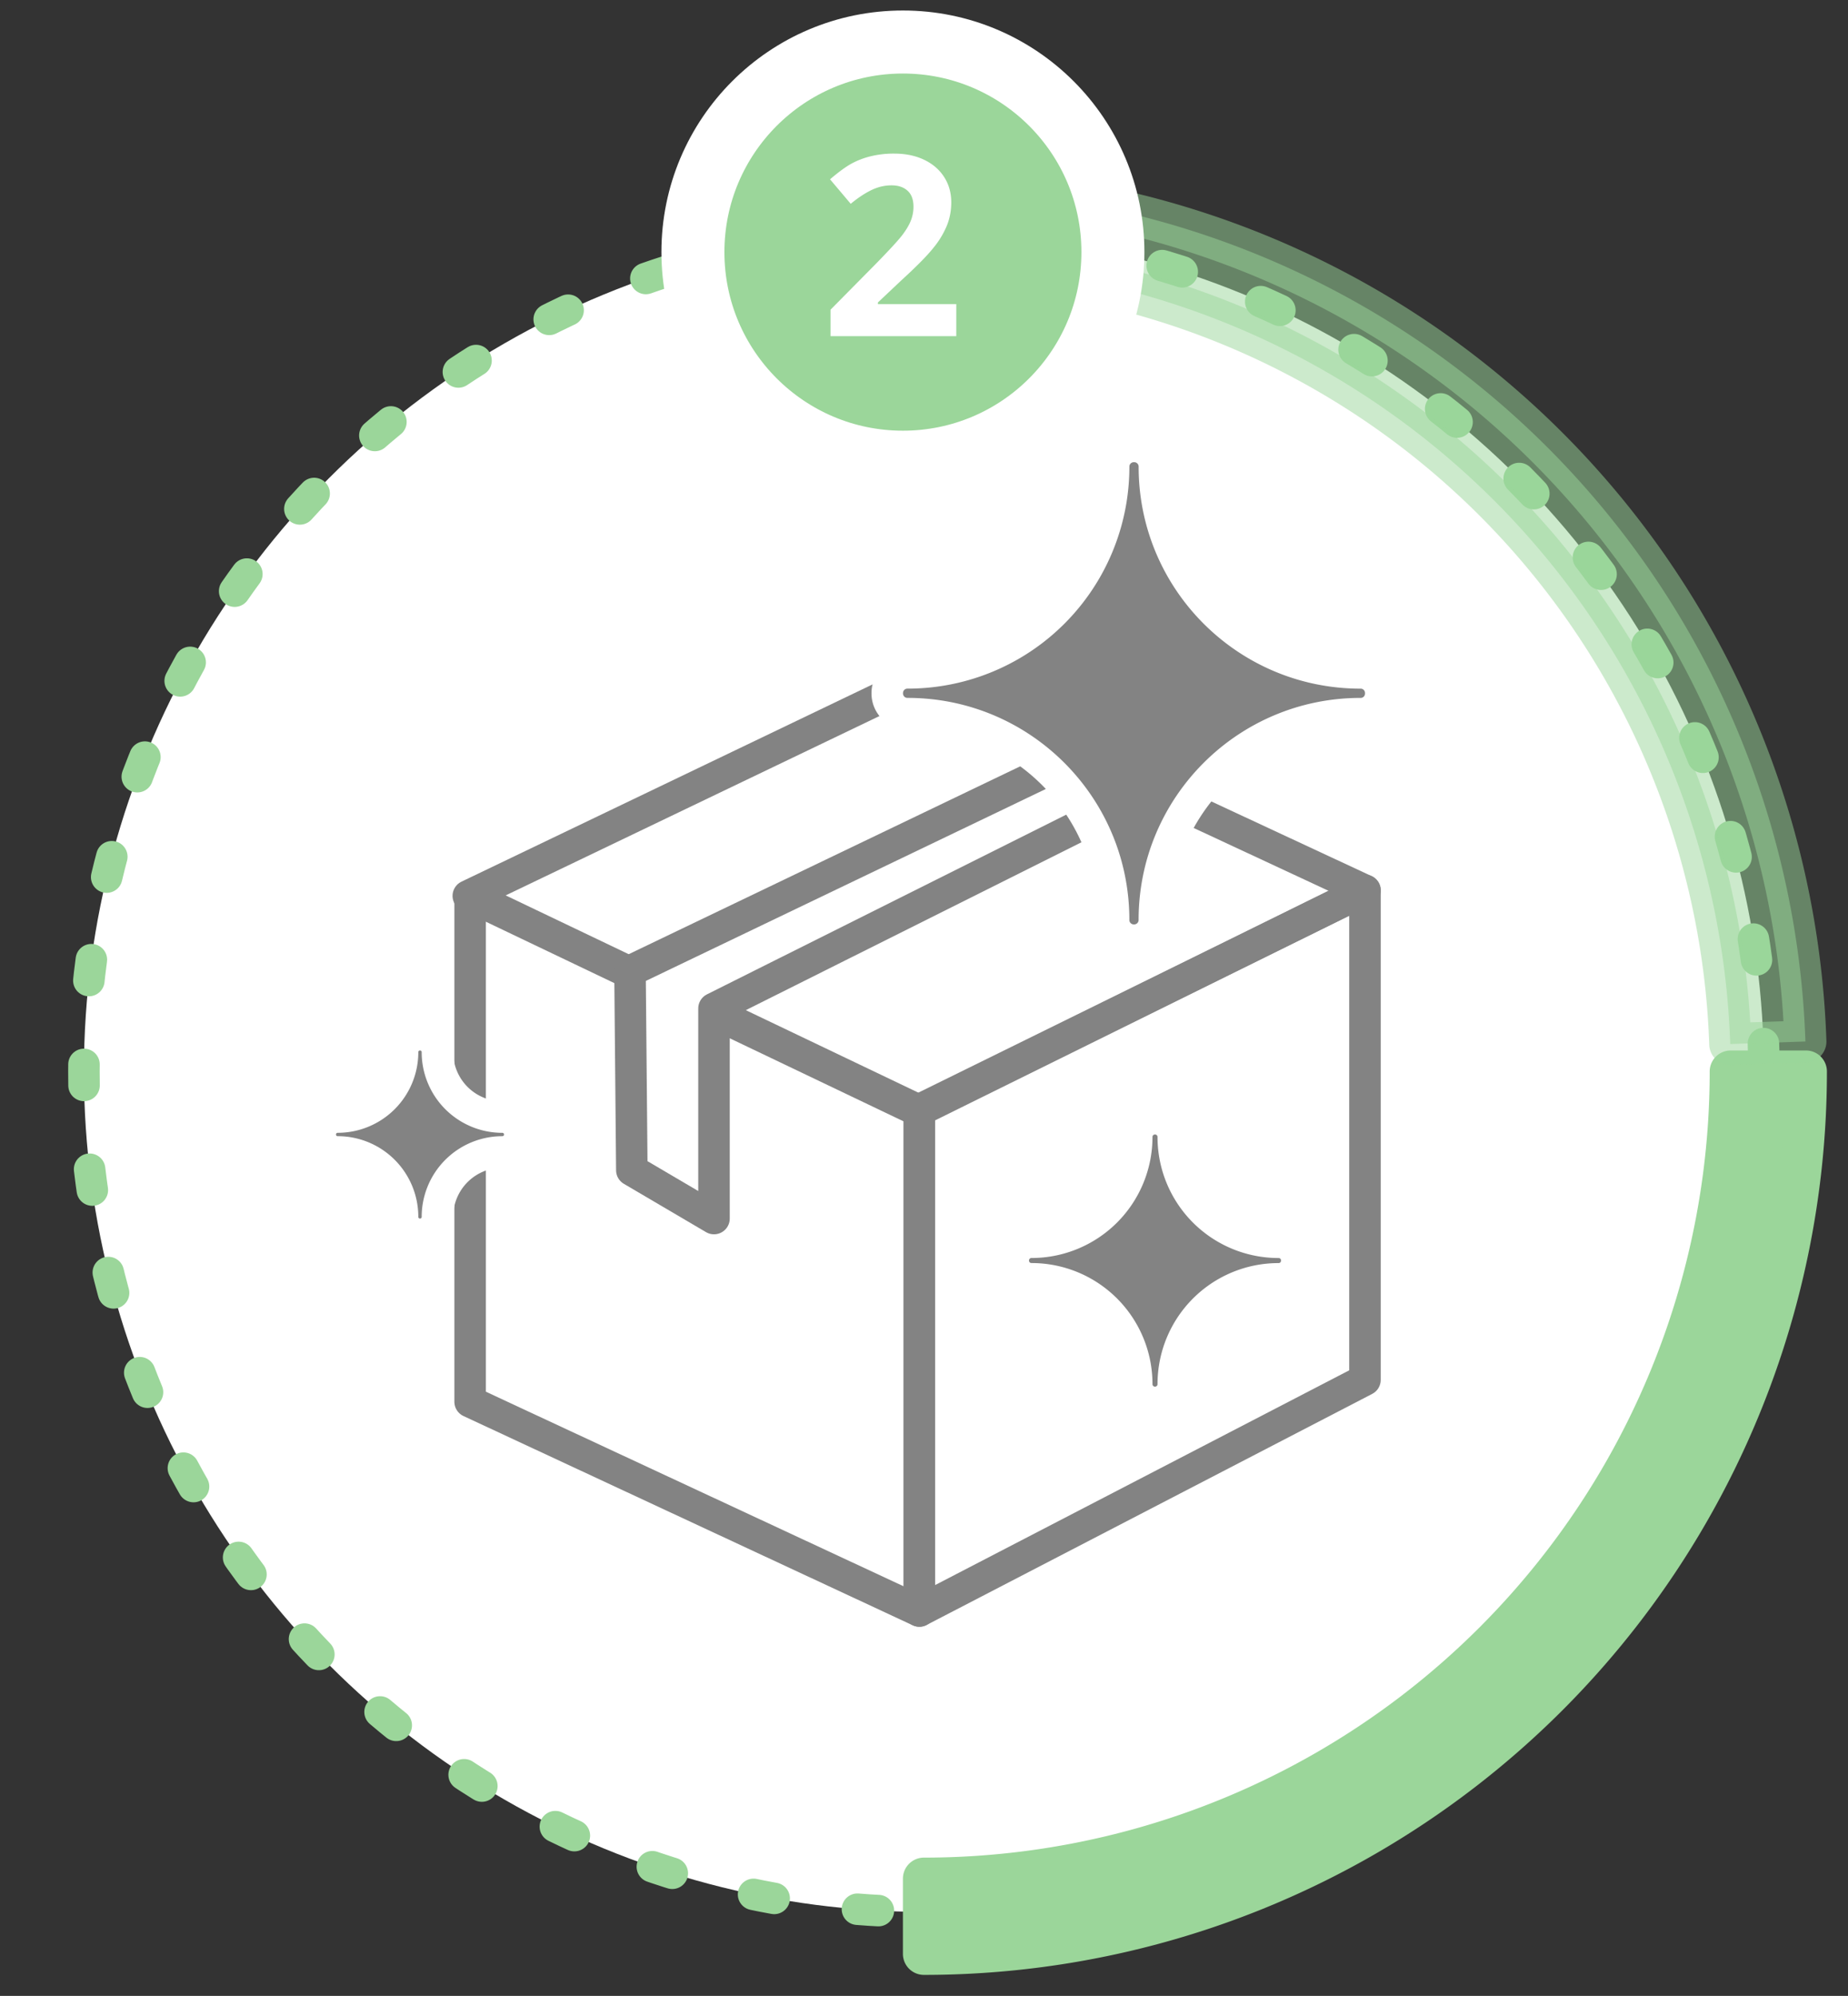
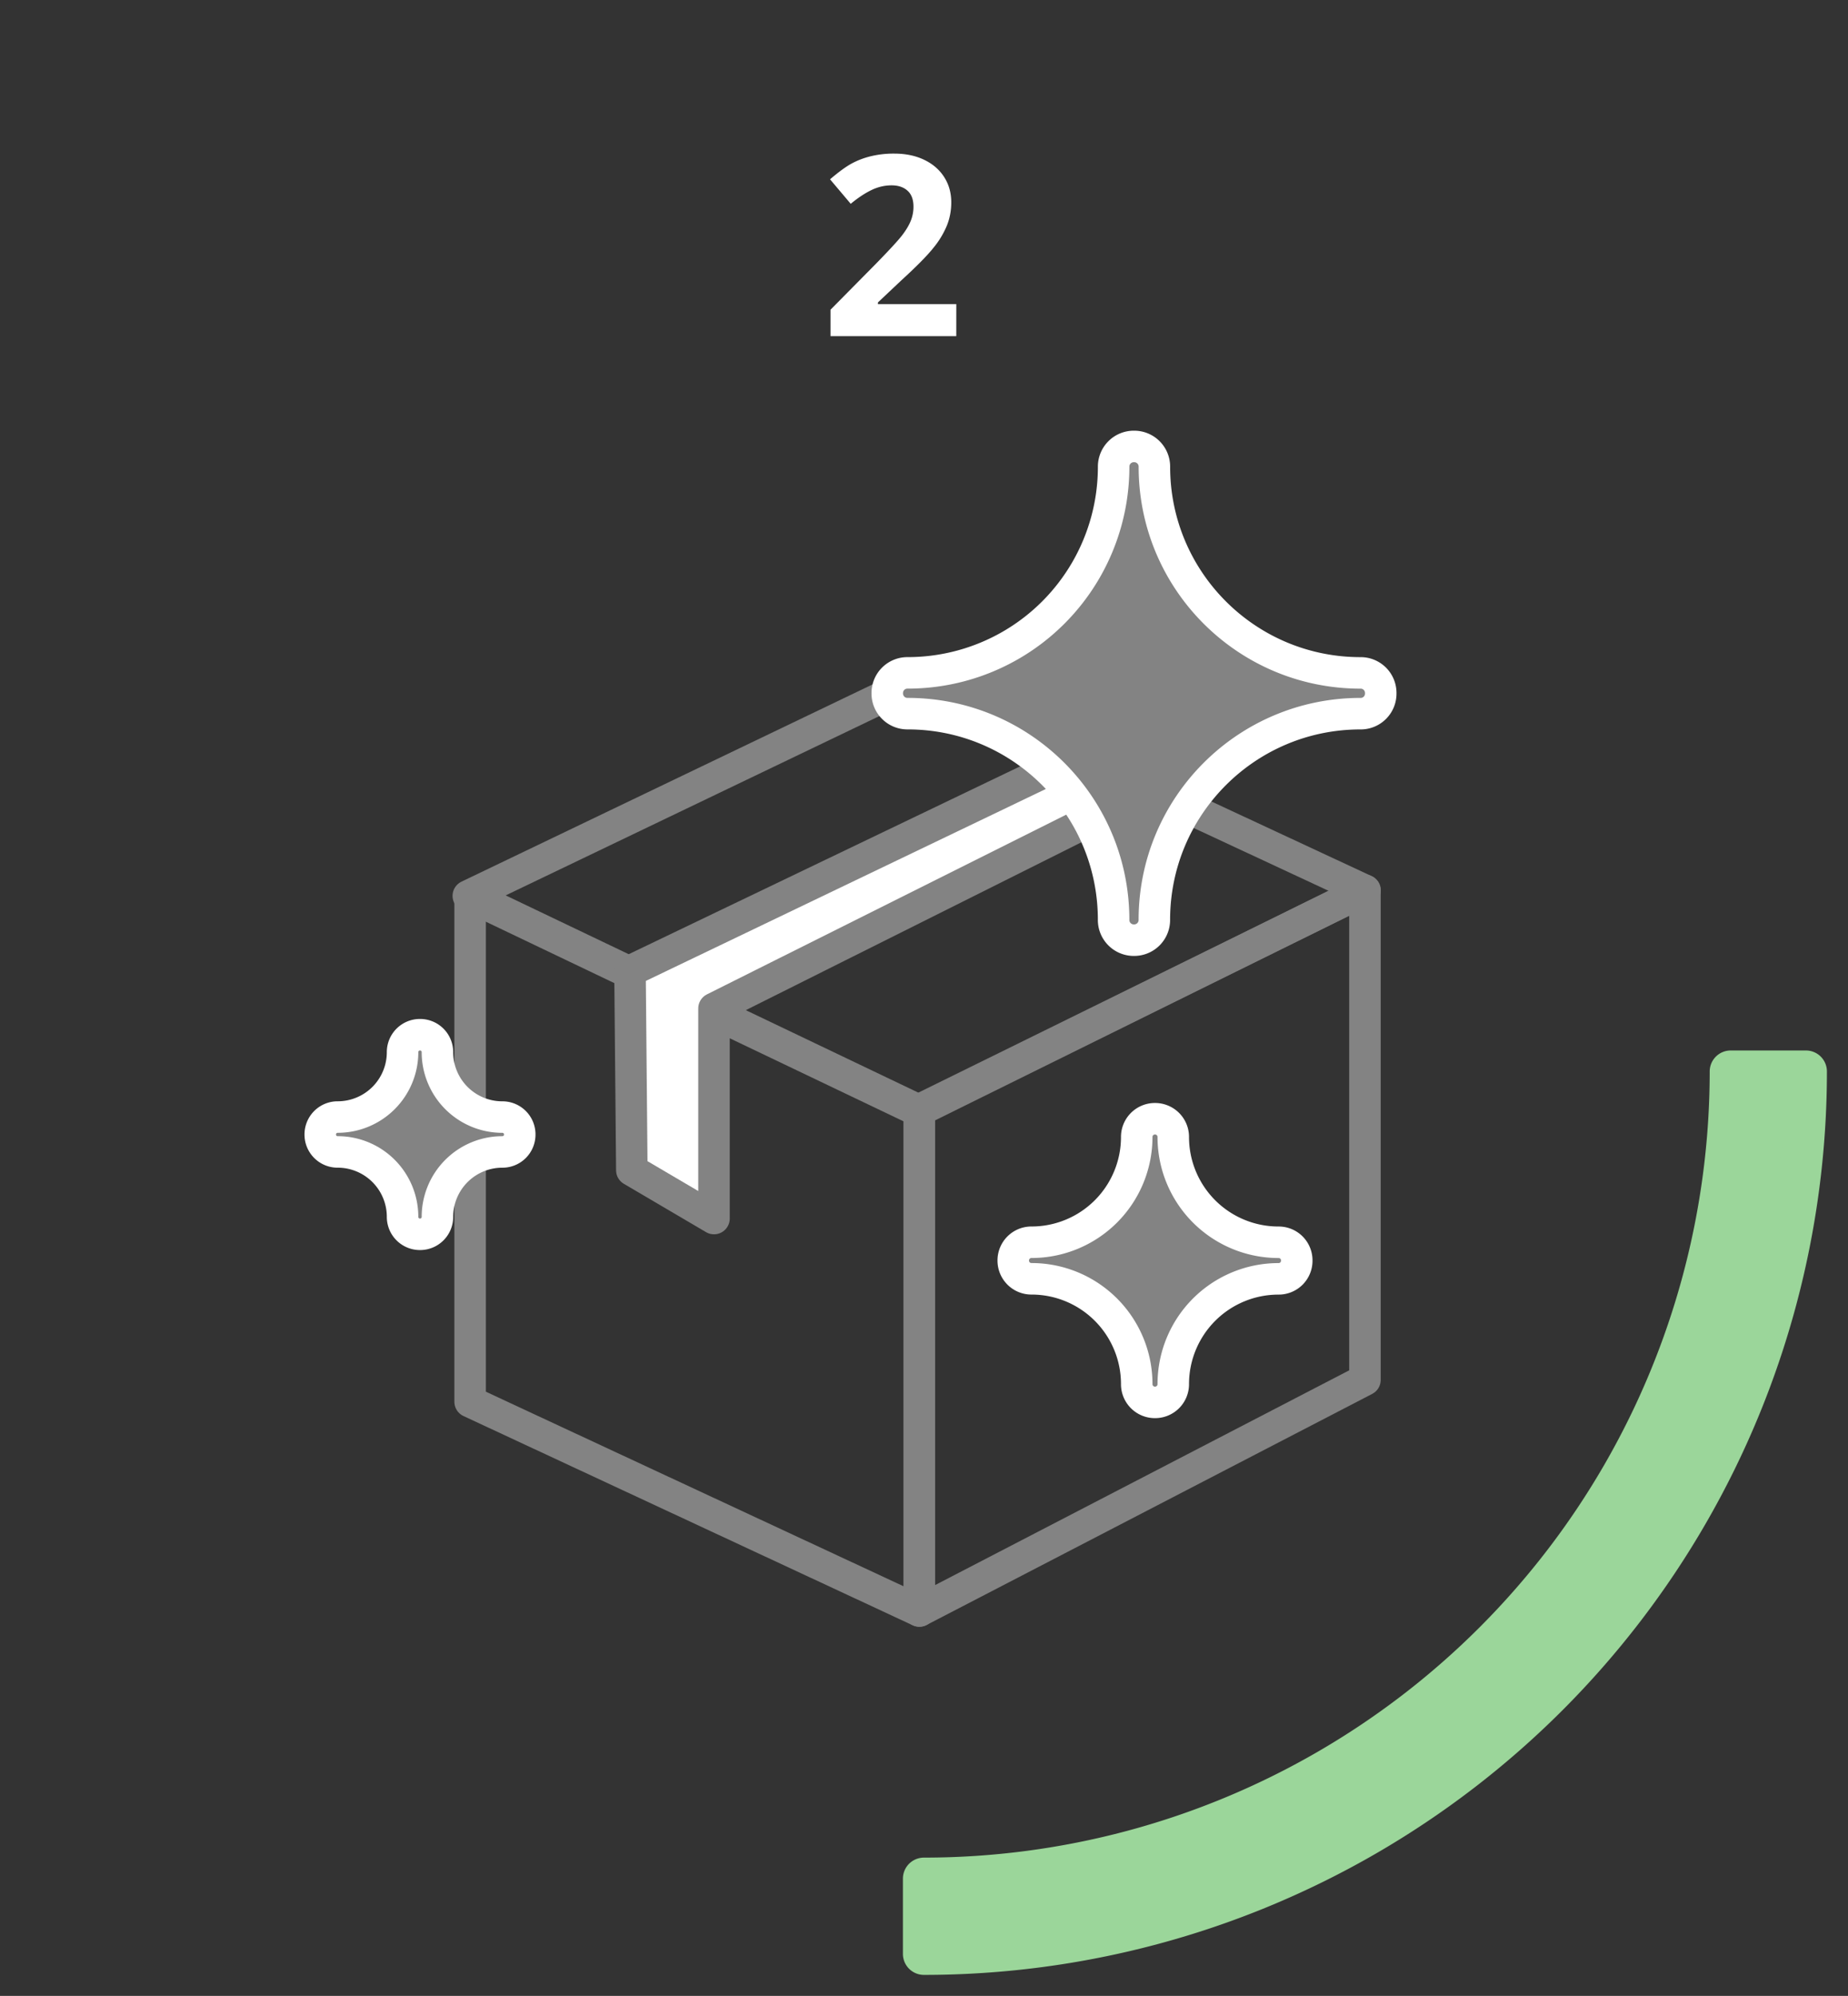
<svg xmlns="http://www.w3.org/2000/svg" width="88" height="95" viewBox="0 0 88 95" fill="none">
  <rect x="0" y="0" width="88" height="95" fill="#333333" stroke="none" />
-   <circle cx="43.996" cy="51" r="40" fill="#fff" stroke="#9BD69A" stroke-width="1.5" stroke-linecap="round" stroke-linejoin="round" stroke-dasharray="1 4" />
  <path d="M43.996 93a42 42 0 0 0 42-42h-3.582a38.417 38.417 0 0 1-38.418 38.418z" fill="#9BD69A" stroke="#9BD69A" stroke-width="2" stroke-linecap="round" stroke-linejoin="round" />
-   <path opacity=".5" d="M85.972 49.572A42 42 0 0 0 42.568 9.024l.122 3.58a38.42 38.42 0 0 1 39.702 37.09z" fill="#9BD69A" stroke="#9BD69A" stroke-width="2" stroke-linecap="round" stroke-linejoin="round" />
-   <circle cx="42.996" cy="12" r="10" fill="#9BD69A" stroke="#fff" stroke-width="3" />
  <path d="M45.537 16H39.55v-1.26l2.15-2.174q.956-.978 1.248-1.353.293-.38.422-.703t.129-.668q0-.516-.287-.768-.282-.252-.756-.252-.498 0-.967.229-.468.228-.978.65l-.985-1.166q.633-.54 1.05-.762.416-.222.907-.34a4.6 4.6 0 0 1 1.102-.122q.803 0 1.418.293.615.292.955.82.34.527.34 1.207 0 .591-.211 1.113a4.2 4.2 0 0 1-.645 1.06q-.433.546-1.535 1.553l-1.101 1.038v.082h3.732z" fill="#fff" />
  <path d="m22.387 42.641 21.392 10.22V76.68l-21.392-9.96z" stroke="#838383" stroke-width="1.5" stroke-miterlimit="10" stroke-linecap="round" stroke-linejoin="round" />
  <path d="m22.3 42.641 21.393 10.22L65 42.381l-21.392-9.96z" stroke="#838383" stroke-width="1.5" stroke-miterlimit="10" stroke-linecap="round" stroke-linejoin="round" />
  <path d="M30.087 55.7 30 46.22 51.306 36 55 37.5 34 48v10z" fill="#fff" stroke="#838383" stroke-width="1.5" stroke-miterlimit="10" stroke-linecap="round" stroke-linejoin="round" />
  <path d="M43.78 76.679V52.86l21.218-10.48v23.3z" stroke="#838383" stroke-width="1.5" stroke-miterlimit="10" stroke-linecap="round" stroke-linejoin="round" />
  <path d="M43.219 32.027a.96.96 0 0 0-.969.971.96.96 0 0 0 .969.97c5.42 0 9.81 4.394 9.81 9.813a.96.96 0 0 0 .97.969.96.96 0 0 0 .97-.969c.002-5.42 4.395-9.812 9.815-9.812a.955.955 0 0 0 .966-.971.956.956 0 0 0-.966-.97c-5.42 0-9.813-4.394-9.813-9.809A.96.96 0 0 0 54 21.25a.96.96 0 0 0-.97.969 9.806 9.806 0 0 1-9.811 9.808m5.901 27.101a.865.865 0 0 0-.87.87.865.865 0 0 0 .87.87 5.01 5.01 0 0 1 5.01 5.012.865.865 0 0 0 .87.87.865.865 0 0 0 .87-.87 5.01 5.01 0 0 1 5.013-5.01.86.86 0 0 0 .867-.871.86.86 0 0 0-.867-.87 5.01 5.01 0 0 1-5.013-5.01.865.865 0 0 0-.87-.869.865.865 0 0 0-.87.87 5.01 5.01 0 0 1-5.01 5.008m-33.04-5.959a.827.827 0 0 0-.83.83.826.826 0 0 0 .83.83 3.09 3.09 0 0 1 3.09 3.091.827.827 0 0 0 .83.83.826.826 0 0 0 .83-.83 3.09 3.09 0 0 1 3.092-3.09.825.825 0 0 0 .828-.83.825.825 0 0 0-.828-.83 3.09 3.09 0 0 1-3.092-3.09.826.826 0 0 0-.83-.83.827.827 0 0 0-.83.83 3.09 3.09 0 0 1-3.09 3.089" fill="#838383" stroke="#fff" stroke-width="1.5" stroke-linecap="round" stroke-linejoin="round" />
</svg>